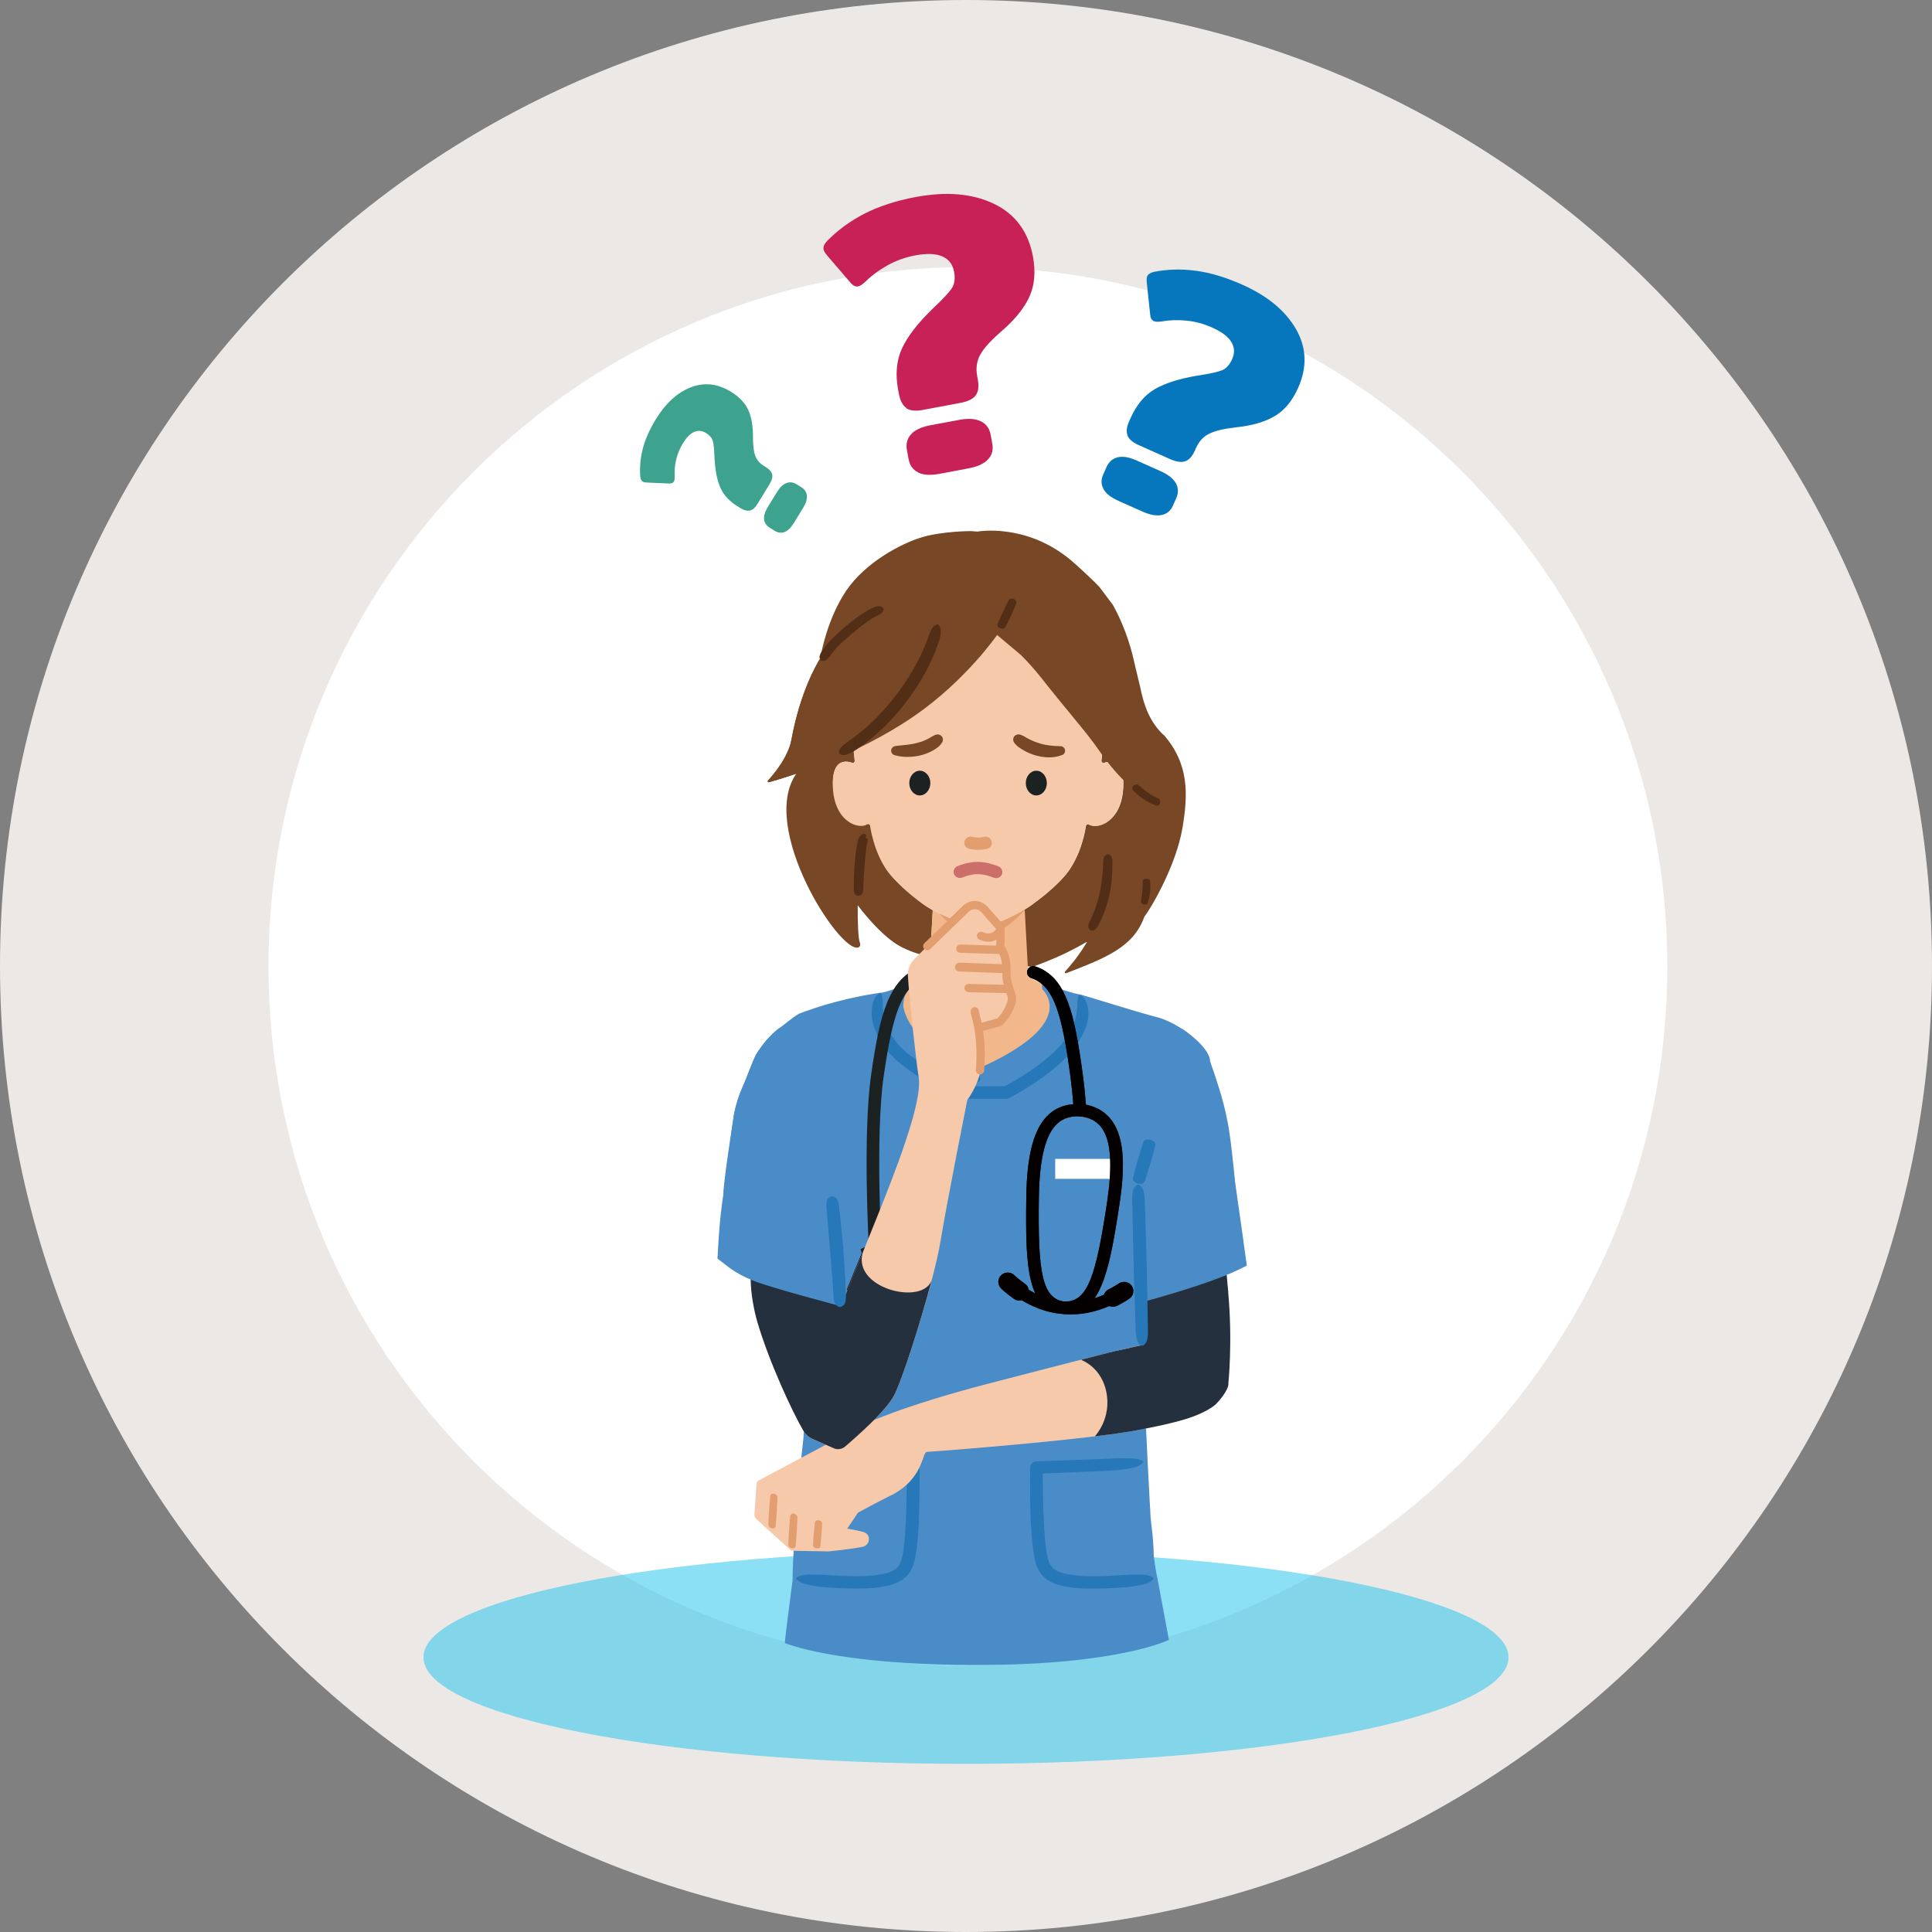
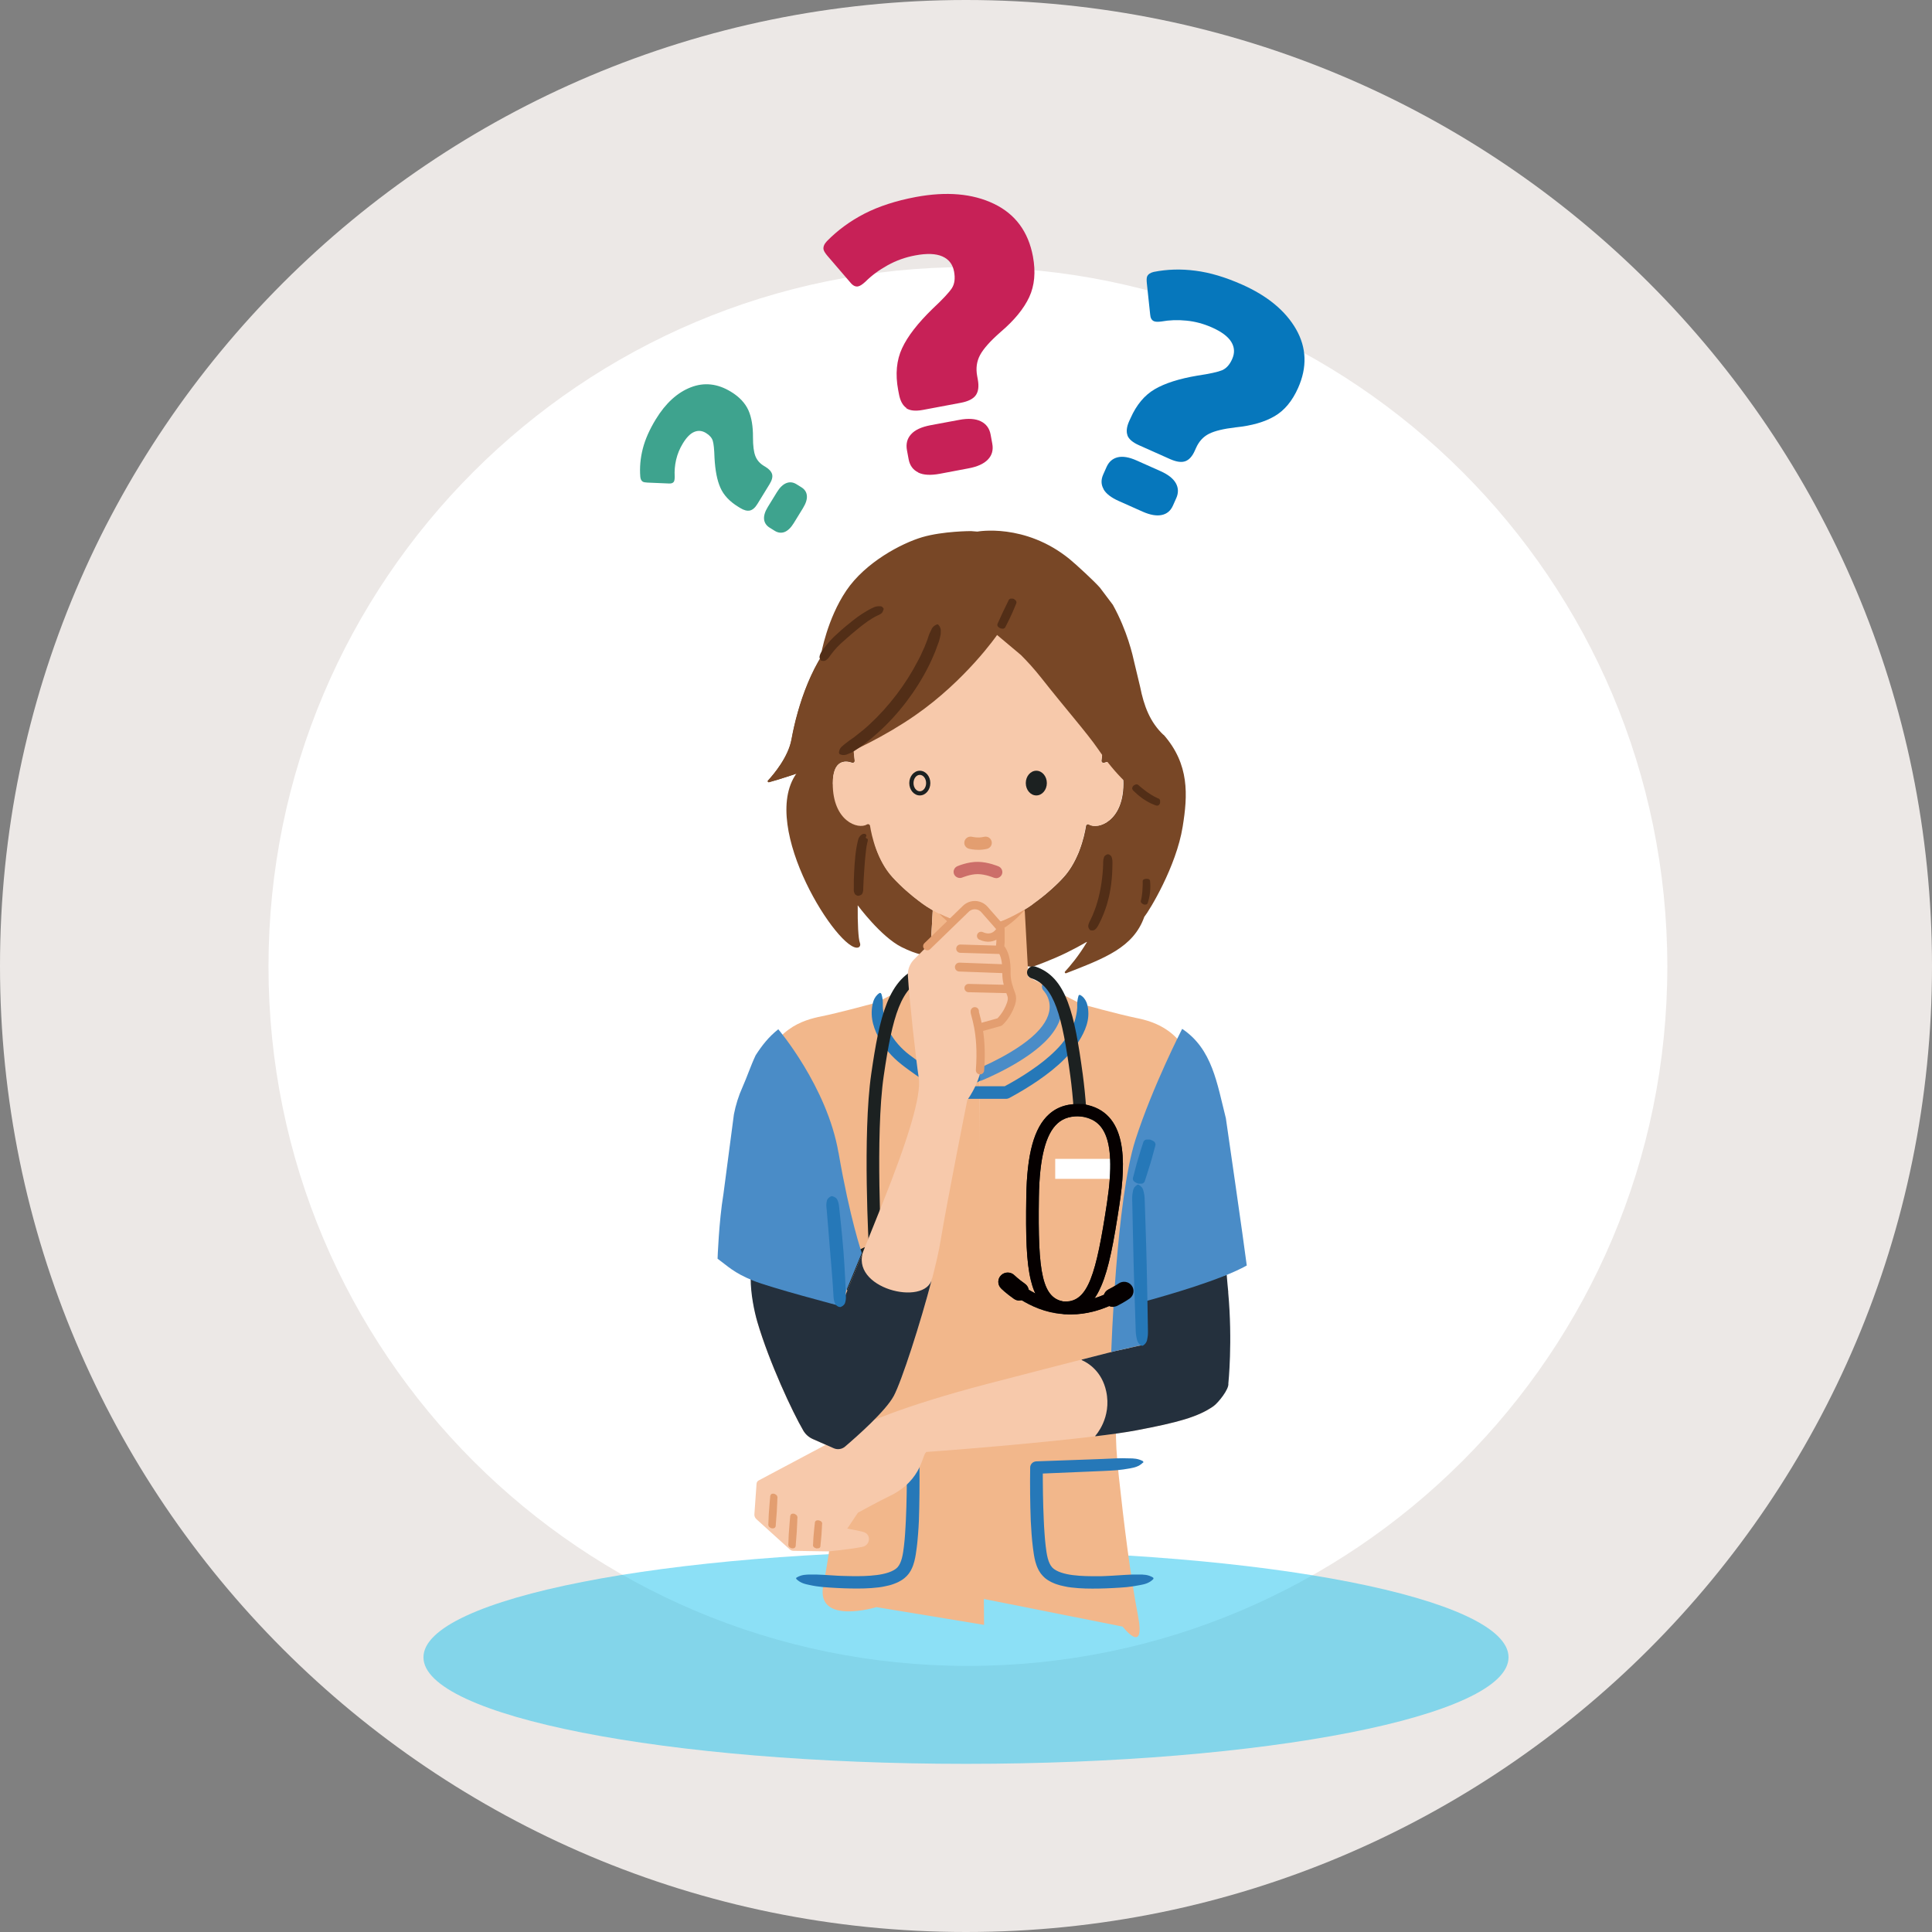
<svg xmlns="http://www.w3.org/2000/svg" id="Layer_2" data-name="Layer 2" viewBox="0 0 233 233">
  <rect x="0" y="0" width="233" height="233" fill="#808080" stroke="none" />
  <defs>
    <style> .cls-1 { fill: #fff; } .cls-2 { fill: #3ea38e; } .cls-3 { fill: #1bc2ef; opacity: .5; } .cls-4 { fill: #784726; } .cls-5 { fill: #24303d; } .cls-6, .cls-7 { fill: none; stroke: #e39e70; stroke-linecap: round; stroke-linejoin: round; } .cls-8 { fill: #c72157; } .cls-9 { fill: #f2b78b; } .cls-10 { fill: #050000; } .cls-11 { fill: #e39e70; } .cls-7 { stroke-width: 1.07px; } .cls-12 { fill: #0677bc; } .cls-13 { fill: #4a8cc7; } .cls-14 { fill: #2678b8; } .cls-15 { fill: #522e17; } .cls-16 { fill: #ece8e6; } .cls-17 { fill: #96a3a3; } .cls-18 { fill: #f7c9ab; } .cls-19 { fill: #cc6e69; } .cls-20 { fill: #1c2121; } </style>
  </defs>
  <g id="Graphics">
    <g>
      <path class="cls-16" d="m116.5,233c64.34,0,116.5-52.16,116.5-116.5S180.84,0,116.5,0,0,52.16,0,116.5s52.16,116.5,116.5,116.5" />
      <path class="cls-1" d="m116.73,200.91c46.59,0,84.35-37.77,84.35-84.35s-37.76-84.35-84.35-84.35S32.38,69.97,32.38,116.56s37.76,84.35,84.35,84.35" />
      <g>
        <path class="cls-3" d="m116.5,212.72c36.14,0,65.43-5.75,65.43-12.85s-29.3-12.85-65.43-12.85-65.43,5.75-65.43,12.85,29.3,12.85,65.43,12.85" />
        <path class="cls-8" d="m110.73,56.97c-.63-.31-1.01-.84-1.15-1.59l-.2-1.08c-.14-.76.02-1.4.49-1.92.47-.53,1.26-.89,2.36-1.1l3.44-.64c1.1-.21,1.97-.15,2.62.17.65.32,1.04.85,1.18,1.61l.2,1.09c.14.75-.03,1.39-.52,1.9-.49.52-1.28.88-2.38,1.08l-3.44.65c-1.1.2-1.96.16-2.59-.15m-1.43-7.79c-.45-.31-.75-.87-.9-1.69l-.09-.47c-.36-1.92-.2-3.6.47-5.04.67-1.45,1.9-3.03,3.69-4.77,1.22-1.14,1.99-1.97,2.32-2.48.33-.52.41-1.18.26-2-.16-.88-.64-1.49-1.42-1.83-.78-.34-1.86-.38-3.25-.12-1.2.22-2.31.62-3.34,1.19-1.03.57-1.93,1.23-2.7,2-.36.33-.65.51-.87.55-.31.06-.62-.09-.92-.46l-2.75-3.2c-.29-.34-.45-.6-.49-.79-.06-.31.07-.65.4-1,1.28-1.31,2.79-2.42,4.53-3.32,1.74-.89,3.8-1.56,6.19-2.01,3.71-.69,6.85-.42,9.43.82,2.58,1.24,4.14,3.36,4.7,6.34.35,1.89.2,3.53-.45,4.92-.65,1.39-1.8,2.8-3.46,4.21-1.23,1.08-2.05,2-2.46,2.76-.41.76-.53,1.61-.35,2.56l.07.38c.15.82.08,1.45-.23,1.9-.31.45-.92.76-1.83.93l-4.58.86c-.88.16-1.54.09-1.99-.21" />
        <path class="cls-2" d="m94.62,64.16c-.4.15-.8.1-1.2-.15l-.58-.36c-.41-.25-.64-.59-.69-1.01-.05-.43.1-.93.45-1.5l1.1-1.79c.35-.57.73-.93,1.14-1.09.41-.16.82-.11,1.22.14l.58.36c.41.25.63.59.67,1.02.04.43-.12.93-.47,1.5l-1.1,1.79c-.35.57-.72.93-1.12,1.09m-4.19-2.59c-.32.07-.71-.03-1.15-.3l-.26-.16c-1.03-.63-1.75-1.4-2.14-2.29-.4-.9-.63-2.1-.71-3.61-.03-1.01-.1-1.7-.21-2.05-.11-.36-.38-.67-.82-.94-.47-.29-.95-.33-1.42-.13-.48.2-.93.67-1.37,1.39-.38.62-.65,1.28-.81,1.97-.16.69-.21,1.37-.17,2.02,0,.3-.03.5-.1.62-.1.16-.3.24-.59.22l-2.6-.11c-.27-.01-.46-.05-.56-.11-.17-.1-.27-.3-.3-.59-.09-1.11.01-2.24.3-3.38.29-1.14.82-2.33,1.58-3.57,1.18-1.93,2.59-3.21,4.21-3.84,1.62-.63,3.24-.45,4.85.54,1.02.62,1.71,1.37,2.1,2.23.38.86.56,1.96.55,3.27,0,.99.09,1.73.28,2.23.19.5.53.9,1.04,1.21l.2.12c.44.27.7.57.79.89.08.32-.02.72-.31,1.19l-1.46,2.38c-.28.46-.58.72-.91.8" />
        <path class="cls-12" d="m133.09,58.98c-.31-.54-.32-1.13-.04-1.76l.4-.9c.28-.63.73-1.02,1.34-1.17.62-.15,1.38-.02,2.3.39l2.87,1.28c.92.41,1.53.89,1.85,1.46.31.56.33,1.16.05,1.79l-.4.9c-.28.63-.73,1.01-1.36,1.14-.62.13-1.39,0-2.31-.41l-2.87-1.28c-.92-.41-1.53-.88-1.84-1.43m2.9-6.48c-.17-.45-.11-1.02.19-1.7l.18-.39c.71-1.6,1.68-2.76,2.91-3.48,1.23-.72,2.95-1.27,5.15-1.64,1.48-.22,2.47-.44,2.98-.65.5-.22.91-.66,1.21-1.35.33-.73.29-1.42-.11-2.07s-1.18-1.23-2.33-1.74c-1-.44-2.02-.72-3.07-.82-1.05-.11-2.06-.07-3.01.1-.43.06-.74.05-.93-.04-.26-.12-.41-.38-.44-.81l-.4-3.76c-.04-.4-.03-.67.04-.83.12-.26.38-.44.8-.54,1.62-.32,3.29-.37,5.03-.14,1.74.22,3.6.78,5.59,1.66,3.09,1.37,5.27,3.18,6.54,5.4,1.27,2.23,1.35,4.59.24,7.08-.7,1.57-1.64,2.71-2.83,3.4-1.19.7-2.75,1.15-4.7,1.35-1.46.17-2.53.43-3.22.78-.69.35-1.21.92-1.56,1.71l-.14.31c-.3.68-.68,1.11-1.14,1.28s-1.06.09-1.82-.24l-3.81-1.7c-.73-.33-1.19-.72-1.36-1.17" />
        <path class="cls-4" d="m140.33,88.64c-1.64-1.54-2.37-3.5-2.83-5.81l-.69-2.88c-.21-.95-.85-3.85-2.6-7.01l-1.56-2.07c-.65-.75-2.85-2.78-3.68-3.46-5.39-4.37-11.1-3.3-11.1-3.3l-.78-.06s-3.36,0-5.86.73c-2.51.74-6.86,3.03-9.17,6.45-2.31,3.42-3.03,7.64-3.03,7.64l-.12.58c-1.87,3.14-2.94,6.92-3.45,9.75-.38,2.11-2.12,4.15-2.83,4.92-.09.09,0,.24.13.2.59-.16,1.75-.5,3.28-1.02-4.56,6.49,5.2,21.63,7.45,20.97.24-.07.31-.32.21-.57-.19-.49-.28-2.33-.26-4.52h0s2.78,3.78,5.29,5.04c1.9.95,2.96,1.03,3.36,1.01.04.03.07.05.1.05v-.06c.06,0,.09-.01.09-.01l-.08-.17.29-5.28s-.05-.03-.14-.08c-.18-.11-.82-.48-1.56-1.06-.1-.08-.21-.16-.32-.25,0,0-.02-.01-.03-.02-.11-.08-.22-.17-.33-.26-.02-.01-.03-.03-.04-.04-.11-.09-.22-.18-.33-.28-.02-.01-.04-.03-.05-.04-.11-.09-.23-.19-.34-.3-.02-.02-.04-.03-.06-.05-.12-.1-.23-.21-.35-.32-.02-.02-.04-.04-.05-.05-.12-.11-.24-.23-.36-.35-.02-.02-.03-.03-.05-.04-.13-.12-.25-.25-.38-.38,0-.01-.02-.02-.03-.03-.13-.14-.27-.28-.4-.42-1.1-1.19-1.77-2.71-2.18-4l.33-3.49-5.37-3.76s0,0,0,0c-.02-3,1.55-2.81,2.31-2.55.18.06.36-.08.33-.26-.23-1.84-.91-9.14,2.24-14.27,3.62-5.92,8.05-7.23,12.64-7.23h.06c4.58,0,8.96,1.32,12.58,7.23.1.16.19.32.28.49.64,1.15,1.1,2.39,1.43,3.65.09.36.18.72.25,1.07.28,1.35.41,2.68.47,3.9,0,.16.01.32.02.48,0,.08,0,.16,0,.24,0,.16,0,.31,0,.46,0,.61,0,1.18-.03,1.69-.01.26-.03.5-.04.73,0,.05,0,.11-.01.17,0,.11-.02.21-.03.32-.02.2-.03.39-.05.55,0,.08-.02.16-.03.23-.01.11-.03.21-.04.29-.02.18.16.32.34.26.07-.03.15-.05.23-.07.08-.02.17-.04.26-.05.33-.04.71,0,1.03.23.06.04.12.09.17.15.08.09.16.19.23.31.04.08.09.17.13.27.04.1.07.21.11.32s.06.25.08.38c.01.07.02.14.03.21.03.22.04.47.04.75,0,1.28-.24,2.28-.61,3.04-.08.17-.17.33-.27.48-.09.15-.19.28-.3.41-.05.06-.1.12-.16.18-.11.11-.22.22-.33.31-.11.09-.23.18-.34.25-.12.07-.23.14-.35.19-.11.05-.23.1-.34.14-.11.04-.23.06-.34.08-.44.08-.83.02-1.1-.15-.1-.06-.21-.04-.28.03-.05.04-.08.09-.09.15-.1.63-.33,1.76-.81,3-.05.15-.11.29-.18.44-.03.07-.06.15-.1.22-.13.3-.28.59-.44.88-.08.15-.17.29-.26.44-.27.43-.58.85-.93,1.23-.08.08-.15.17-.23.25-.02.03-.05.05-.07.08-.05.05-.11.11-.16.16-.03.03-.06.06-.09.09-.04.05-.09.09-.14.14-.03.03-.06.06-.1.09-.04.04-.09.09-.13.13-.03.03-.06.06-.1.09-.04.04-.09.08-.13.12-.03.03-.06.06-.1.09-.04.04-.08.08-.13.12-.03.03-.06.06-.1.09-.04.04-.09.08-.13.11-.03.03-.06.05-.09.08-.04.04-.08.07-.13.11-.03.03-.06.05-.09.08-.04.04-.09.07-.13.11-.03.02-.05.05-.08.07-.04.04-.09.07-.13.11-.03.02-.05.04-.08.06-.05.04-.09.07-.13.11l-.07.05s-.09.07-.14.11c-.02.01-.04.03-.06.04-.05.04-.1.08-.14.11-.02.01-.03.02-.05.04-.05.04-.1.08-.15.12,0,0-.02.02-.03.02-.05.04-.11.08-.16.12,0,0-.01,0-.02.01-.06.04-.12.09-.17.12-.57.47-1.15.79-1.15.79,0,0-.09.09-.24.24l.37,6.65.53.06.19.02s.87-.27,2.77-1.08c1.91-.81,3.73-1.89,3.73-1.89l.11-.04c-1.03,1.73-2.1,2.98-2.66,3.58-.09.1.02.25.14.2,4.67-1.82,8.11-3.1,9.42-6.8.6-.73,3.86-6.06,4.63-10.88.61-3.77.84-7.51-2.31-11.09" />
        <path class="cls-15" d="m103.43,108.03h-.04s-.03-.03-.03-.03l-.07-.03s-.07-.04-.1-.06c-.06-.04-.09-.08-.11-.12-.04-.08-.07-.16-.09-.23-.04-.16-.02-.31-.02-.47v-.93c.02-.62.05-1.24.09-1.87.05-.62.1-1.25.2-1.88.05-.32.11-.63.19-.96.04-.16.07-.34.19-.51.06-.09.13-.18.25-.27.03-.02.07-.05.12-.07.03-.01.05-.02.08-.03.03,0,.06-.01.09-.01.03,0,.07,0,.1,0,.03,0,.07.02.1.04.06.04.1.09.11.16,0,.03,0,.05-.01.07l-.05.08s-.01.03-.02.04c0,.01,0,.02,0,.03,0,.03,0,.05.02.07.02.04.06.06.09.08.01.01.03.01.04.02.01,0,.02,0,.03.01.02.01.03.01.04.02.03.03.03.08.03.14,0,.11-.05.24-.08.37-.06.27-.11.57-.14.86-.07.59-.13,1.2-.17,1.8-.05.61-.08,1.22-.12,1.83-.02.31-.03.61-.04.92,0,.15,0,.31-.04.46-.02.08-.05.15-.09.23-.02.04-.05.08-.11.11-.03.02-.06.04-.1.06l-.07.03h-.04s-.04.03-.04.03c-.06.02-.12.02-.18,0" />
        <path class="cls-9" d="m123.59,109.84l.43,7.98,6.4,3.28s4.52,1.24,6.62,1.67c2.1.42,5.89,1.49,7.13,6.88.94,4.11,1.06,7.15,1.12,8.79.06,1.64.66,7.77,1.36,11.42l-8.28,11.64c-.34-2.75-.77-7.4-1.07-11.47l.05.92c-.63,5.53-1.76,14.17-2.26,17.25-.51,3.08-.75,4.42-.15,9.95.6,5.53,1.36,11.77,2.3,16.7.95,4.93-1.85,1.32-1.85,1.32l-17.37-3.46.11-81.03v-3.78c3.15,0,5.46,1.94,5.46,1.94" />
        <path class="cls-9" d="m112.49,109.78l-.44,7.91-6.4,3.24s-4.52,1.23-6.62,1.65c-2.1.42-5.89,1.47-7.13,6.81-.94,4.07-1.06,7.08-1.12,8.71-.06,1.63-.32,6.44-.41,10.08l7.33,12.75c.34-2.72.77-7.33,1.07-11.35l-.05.91c.63,5.47,1.75,14.03,2.26,17.08.51,3.05.75,4.38.15,9.85-.6,5.48-.89,8.88-1.84,13.76-.95,4.88,6.41,2.64,6.41,2.64l12.98,2.14-.74-84.36v-3.74c-3.61,0-5.46,1.9-5.46,1.9" />
        <path class="cls-18" d="m112.35,109.69c.09.05.14.08.14.08,0,0-.05-.03-.14-.08Z" />
        <path class="cls-18" d="m133.17,92c-.18.06-.36-.08-.34-.26.23-1.84.9-9.14-2.24-14.27-3.62-5.92-8-7.23-12.58-7.23h-.06c-4.58,0-9.01,1.32-12.64,7.23-3.14,5.13-2.47,12.43-2.24,14.27.02.18-.16.32-.34.26-.75-.26-2.3-.44-2.3,2.5,0,4.54,3.05,5.58,4.13,4.93.15-.09.35,0,.37.18.19,1.18.84,4.16,2.71,6.2,1.12,1.22,2.25,2.16,3.14,2.83.74.58,1.37.95,1.56,1.06.09.05.14.08.14.08h0c1.7.97,4.05,1.82,5.81,1.86,1.76.04,3.94-1.16,5.35-1.98,0,0,.57-.32,1.15-.79.92-.67,2.19-1.69,3.44-3.05,1.88-2.04,2.52-5.03,2.71-6.2.03-.17.22-.27.37-.18,1.08.66,4.14-.38,4.14-4.93,0-2.94-1.55-2.76-2.3-2.5" />
        <path class="cls-11" d="m118,102.49c-.61,0-1.06-.11-1.14-.13-.41-.11-.65-.51-.54-.91.11-.4.52-.63.93-.53,0,0,.72.18,1.42,0,.41-.1.82.14.92.55.1.4-.15.8-.55.9-.37.09-.72.12-1.04.12" />
-         <path class="cls-20" d="m109.92,94.44c0-.69.45-1.24,1.01-1.24s1.01.55,1.01,1.24-.46,1.24-1.01,1.24-1.01-.56-1.01-1.24" />
        <path class="cls-20" d="m110.93,93.45c-.42,0-.76.44-.76.99s.34.99.76.99.76-.45.76-.99-.34-.99-.76-.99m0,2.48c-.7,0-1.27-.67-1.27-1.49s.57-1.49,1.27-1.49,1.27.67,1.27,1.49-.57,1.49-1.27,1.49" />
        <path class="cls-20" d="m125.99,94.44c0-.69-.45-1.24-1.01-1.24s-1.01.55-1.01,1.24.46,1.24,1.01,1.24,1.01-.56,1.01-1.24" />
        <path class="cls-20" d="m124.98,93.45c-.42,0-.76.44-.76.99s.34.99.76.99.76-.45.76-.99-.34-.99-.76-.99m0,2.48c-.7,0-1.27-.67-1.27-1.49s.57-1.49,1.27-1.49,1.27.67,1.27,1.49-.57,1.49-1.27,1.49" />
-         <path class="cls-4" d="m107.98,89.97c.46-.06.89-.09,1.32-.14.22-.02.43-.06.64-.09l.31-.06.3-.07c.4-.1.79-.22,1.15-.4.18-.08.35-.18.52-.28.17-.1.33-.2.53-.28l.08-.03c.33-.13.7.02.84.34.08.18.06.39-.03.55-.14.24-.33.44-.54.61-.11.09-.22.16-.33.23-.11.08-.23.14-.35.21-.48.26-.98.44-1.5.56-.51.11-1.03.17-1.54.16-.51,0-1.01-.07-1.5-.21-.31-.09-.48-.4-.39-.69.06-.22.26-.37.47-.4h.02Z" />
-         <path class="cls-4" d="m128.1,91.05c-.49.2-1.03.29-1.56.29-.27,0-.53-.02-.8-.06-.26-.04-.52-.09-.78-.16-.51-.14-1-.34-1.46-.6-.23-.13-.45-.27-.66-.42-.11-.08-.2-.17-.3-.26-.09-.09-.18-.2-.25-.31-.19-.29-.11-.68.19-.86.17-.11.37-.13.55-.07l.09.03c.11.03.2.08.3.13.1.04.18.1.27.15.18.11.36.21.55.3.37.18.76.33,1.16.45.2.06.4.11.6.15.2.04.41.07.61.1.41.05.82.07,1.25.08h.03c.32,0,.57.26.56.57,0,.23-.15.42-.35.5" />
        <path class="cls-19" d="m120.13,105.9c-.1,0-.21-.02-.31-.06,0,0-.96-.41-1.88-.42h-.04c-.89,0-1.81.4-1.82.4-.38.17-.83,0-1.01-.37-.17-.37,0-.81.38-.98.05-.02,1.26-.55,2.51-.53,1.23.02,2.42.53,2.47.55.38.17.56.61.39.98-.13.28-.41.44-.7.44" />
        <path class="cls-11" d="m123.66,109.65c-1.41.83-3.59,2.02-5.35,1.98-1.51-.04-3.46-.67-5.05-1.46,0,0,2.35,2.7,5.05,2.7s5.35-3.22,5.35-3.22" />
        <path class="cls-11" d="m137.18,150.93c-.39,0-.73-.3-.76-.69-.26-3.33-.4-5.94-.4-7.33,0-.41.34-.74.76-.74s.76.33.76.74c0,1.36.14,3.92.39,7.22.03.41-.28.77-.7.8-.02,0-.04,0-.06,0" />
        <path class="cls-11" d="m98.73,150.93s-.04,0-.06,0c-.42-.03-.73-.39-.7-.8.25-3.3.39-5.86.39-7.22,0-.41.34-.74.76-.74s.76.33.76.74c0,1.39-.14,3.99-.4,7.33-.03.39-.36.69-.76.69" />
-         <path class="cls-13" d="m139.75,156.34c1.6-.35,3.44-.77,4.69-1.16,2.63-.81,3.83-1.93,5.91-2.55,0,0-1.05-5.9-1.15-7.08,0-.02-.62-8.07-1.24-10.68-.48-2.42-1.17-4.37-1.96-6.7-.02-.08-.05-.16-.07-.24,0-.02,0-.03,0-.05-.15-1.77-3.93-4.65-6.58-5.26-1.35-.31-8.22-2.46-8.91-2.64l-.96-.21c-.19-.04-2.61-.84-2.51-.67,0,0-.53-.12-.53-.12,0,0,.43.43.71,1.17,0,.15.01.32.01.49,0,1.18-.24,2.76-1.01,3.77-.06.07-.12.15-.19.22-1.53,1.64-4.27,3.26-6.09,4.19-.87.43-1.52.7-1.71.77-.03,0-.06,0-.1,0-.4-.19-3.42-1.66-6.37-3.8-1.04-.94-2.41-2.6-2.75-4.38-.02-.85.23-1.76.9-2.7l-.32.06s0,0-.01,0c-.05,0-.1.02-.15.03-.02,0-.03,0-.05.01-.04,0-.08.02-.13.03-.02,0-.03,0-.05.01-.05.01-.1.03-.14.04,0,0-.02,0-.02,0-.85.27-1.98.75-2.82.85-.03,0-.06,0-.09.01-1.03.14-2.2.35-3.42.63,0,0,0,0-.01,0-.2.04-.4.09-.6.14h-.04c-.19.06-.38.11-.57.15-.03,0-.05.01-.08.02-.18.05-.37.09-.55.14-.04,0-.07.02-.11.03-.17.05-.34.09-.52.14-.05.02-.11.03-.16.05-.16.04-.31.09-.47.13-.07.02-.13.04-.2.06-.14.04-.28.09-.42.13-.08.03-.17.05-.25.08-.12.04-.25.08-.37.12-.1.03-.19.06-.29.1-.11.04-.22.07-.32.11-.13.04-.25.09-.38.13-.08.03-.15.05-.23.08-.2.07-.4.15-.59.22-.03,0-.06.03-.1.04-.02.01-.05.02-.07.04-.68.36-1.91,1.46-2.43,1.76h0c-1.13.89-1.92,1.9-2.69,3.1,0,0-.01.02-.02.03-.01.03-.02.06-.03.09-.57,1.23-1,2.52-1.55,3.76-.48,1.06-.82,2.16-1.04,3.28,0,0,0,.01,0,.02-.11.37-1.47,9.43-1.28,9.58l-.72,7.82c3.14,2.07,7.52,3.67,10.72,4.66h0c0,.05-.01.08-.01.08.26,4.34-.22,13.47-.36,16.94,0,0-1.22,10.47-1.32,17.21h0v.02c0,.11-1.01,7.51-.91,7.51,0,0,6.02,2.65,23.15,2.65s23.15-3.03,23.15-3.03l-1.37-7.37c-.17-.78-.32-1.7-.45-2.7-.01-.79-.07-1.63-.14-2.49l-.24-2.14s-.04-.62-.09-1.64c-.03-.36-.04-.72-.06-1.06-.24-4.51-.7-13.42-.7-17.03v-6.63s1.84-.44,1.84-.44Z" />
        <rect class="cls-1" x="127.26" y="139.76" width="6.99" height="2.41" />
        <path class="cls-14" d="m137.82,176.41c-.48.47-1.03.58-1.56.68-.54.1-1.07.17-1.61.22-1.07.08-2.16.11-3.22.16l-6.41.27.74-.75c0,2.11.02,4.24.12,6.34.02.53.05,1.05.09,1.57.02.26.04.52.06.78.03.26.05.52.08.78.06.51.13,1.02.25,1.47.12.45.29.83.53,1.1.48.52,1.52.81,2.5.93,1.01.13,2.08.14,3.15.13.27,0,.53,0,.8-.02.27-.01.53-.02.8-.04.54-.03,1.07-.07,1.61-.1.54-.04,1.08-.05,1.62-.04.54,0,1.08,0,1.67.35h0c.07.04.09.12.05.19,0,.01-.02.02-.02.03-.49.48-1.03.6-1.57.7-.54.11-1.08.19-1.63.25-.55.05-1.1.08-1.65.11-.55.03-1.1.05-1.66.06-1.11.02-2.22.01-3.37-.13l-.43-.06-.44-.09c-.15-.03-.3-.06-.44-.1-.14-.04-.29-.08-.43-.13-.15-.05-.29-.1-.44-.17l-.22-.1c-.07-.03-.15-.08-.22-.12-.07-.04-.15-.08-.22-.13l-.21-.15s-.07-.05-.1-.08l-.1-.09-.19-.19-.17-.2-.08-.1s-.05-.07-.07-.11l-.14-.22c-.04-.07-.08-.15-.11-.22-.15-.3-.24-.6-.32-.88-.15-.58-.22-1.13-.29-1.67-.03-.27-.06-.54-.09-.81-.03-.27-.05-.54-.07-.81-.04-.54-.07-1.08-.1-1.61-.08-2.15-.1-4.28-.07-6.42h0c0-.41.33-.73.74-.75l6.42-.23,1.6-.06,1.59-.07c.53-.02,1.06-.02,1.59,0,.53,0,1.06.02,1.63.32h0c.07.04.1.12.06.19,0,.01-.02.02-.03.03" />
        <path class="cls-20" d="m129.21,158.53c-.24,0-.49,0-.74-.03-2.87-.23-3.74-2.42-4.14-4.05-.56-2.24-.63-5.39-.56-10.07.07-5.21.95-8.39,2.75-10,1.06-.95,2.42-1.34,4.15-1.21.42.03.73.39.7.8-.03.41-.4.71-.82.68-1.3-.1-2.26.16-3,.82-1.45,1.29-2.19,4.21-2.26,8.92-.13,9.1.35,12.38,3.3,12.61,3.44.27,6.48-1.89,6.51-1.91.34-.24.81-.18,1.06.15.25.33.18.79-.16,1.04-.13.1-3.11,2.23-6.8,2.23" />
        <path class="cls-20" d="m128.5,158.49c-.14,0-.28,0-.43-.02-4.02-.31-6.96-3.22-7.08-3.35-.29-.29-.29-.76.02-1.05.3-.29.78-.28,1.07.01.03.03,2.68,2.63,6.11,2.9.1,0,.19.01.29.01,2.73,0,3.72-3.24,5.03-11.95,1.28-8.47-.82-9.99-3.04-10.37-.41-.07-.69-.45-.62-.86.07-.4.46-.68.88-.61,5.28.89,5.06,6.91,4.28,12.05-.7,4.63-1.28,7.73-2.2,9.85-.63,1.46-1.76,3.37-4.32,3.37" />
        <path class="cls-20" d="m134.22,157.61c-.41,0-.81-.22-1.01-.6-.29-.55-.07-1.22.49-1.5.73-.37,1.18-.69,1.19-.69.51-.36,1.22-.26,1.59.24.37.49.27,1.19-.24,1.56-.02.02-.59.42-1.49.88-.17.08-.35.12-.52.12" />
        <path class="cls-20" d="m122.94,156.86c-.23,0-.46-.07-.66-.21-.96-.67-1.54-1.24-1.56-1.27-.44-.44-.43-1.15.02-1.58.45-.43,1.17-.42,1.61.02,0,0,.47.46,1.25,1,.51.36.63,1.05.27,1.55-.22.31-.57.47-.93.47" />
        <path class="cls-13" d="m118.09,130.37c-.3,0-.58-.17-.71-.46-.16-.38.03-.81.42-.97.05-.02,5.24-2.12,7.56-4.78,1-1.15,1.4-2.28,1.17-3.35-.17-.81-.65-1.3-.65-1.31-.3-.29-.29-.76,0-1.05.3-.29.78-.28,1.08,0,1,.99,2.19,3.65-.44,6.66-2.56,2.94-7.92,5.11-8.14,5.2-.1.04-.19.06-.29.06" />
        <path class="cls-14" d="m106.29,119.85c.13.39.17.72.18,1.03,0,.16,0,.31,0,.46,0,.08,0,.15.01.23,0,.08,0,.15.02.23.03.3.07.59.14.88.06.29.14.58.24.87.4,1.14,1.15,2.19,2.07,3.05.23.22.47.42.72.61.27.2.54.41.81.6.55.4,1.1.78,1.66,1.16,1.12.75,2.27,1.46,3.45,2.14l-.4-.11h3.09s3.09,0,3.09,0l-.38.1c1.16-.62,2.3-1.29,3.37-2.03,1.08-.73,2.1-1.53,2.99-2.43l.33-.34.31-.35c.1-.12.2-.25.29-.37.05-.06.1-.12.14-.19l.13-.19c.36-.5.67-1.03.89-1.58.22-.55.35-1.1.43-1.66.01-.07.01-.14.02-.21,0-.07.02-.14.02-.21v-.22c0-.07,0-.14,0-.22.01-.3.04-.61.16-1.01h0c.02-.08.1-.12.18-.1,0,0,.02,0,.03.01.38.21.6.53.75.88.04.09.06.18.09.27l.06.27c.04.18.06.37.07.56.05.76-.12,1.51-.4,2.18-.28.68-.65,1.3-1.06,1.88l-.15.22c-.05.07-.11.14-.16.21-.11.14-.22.28-.33.41l-.35.4-.36.38c-.99,1-2.08,1.85-3.21,2.63-1.13.78-2.31,1.48-3.51,2.13-.12.06-.25.1-.37.1h-3.1s-3.09,0-3.09,0h0c-.14,0-.28-.04-.4-.11-1.2-.7-2.37-1.44-3.52-2.22-.57-.39-1.14-.79-1.7-1.2-.28-.21-.56-.41-.83-.63-.29-.23-.57-.47-.83-.72-1.05-1.01-1.92-2.23-2.42-3.64-.25-.7-.38-1.46-.32-2.21.01-.19.04-.37.07-.56.03-.18.08-.36.14-.54.13-.35.34-.68.7-.92.06-.04.16-.03.2.03,0,0,.01.02.02.04h0Z" />
        <path class="cls-17" d="m107.51,151.84c-.5-.53-1.21-.86-2.01-.86-1.51,0-2.73,1.19-2.73,2.67,0,.14.02.27.04.41-.02.15-.04.3-.04.46,0,1.7,1.42,3.08,3.16,3.08s3.16-1.38,3.16-3.08c0-1.14-.63-2.14-1.58-2.67" />
        <path class="cls-20" d="m105.5,151.72c-1.09,0-1.97.86-1.97,1.92,0,.09,0,.18.03.29.01.07.01.15,0,.22-.02.12-.03.24-.03.35,0,1.29,1.07,2.34,2.4,2.34s2.4-1.05,2.4-2.34c0-.83-.46-1.61-1.2-2.03-.07-.04-.13-.08-.18-.14-.38-.4-.89-.62-1.45-.62m.43,6.62c-2.16,0-3.92-1.72-3.92-3.83,0-.15,0-.31.03-.46-.02-.14-.03-.28-.03-.41,0-1.88,1.57-3.41,3.49-3.41.93,0,1.83.37,2.49,1.02,1.15.7,1.86,1.93,1.86,3.25,0,2.11-1.76,3.83-3.92,3.83" />
        <path class="cls-20" d="m105.5,157.05c-1.93,0-3.49-1.53-3.49-3.41s1.57-3.41,3.49-3.41,3.49,1.53,3.49,3.41c0,.41-.34.74-.76.74s-.76-.33-.76-.74c0-1.06-.88-1.93-1.97-1.93s-1.97.86-1.97,1.93.88,1.93,1.97,1.93c.42,0,.76.33.76.74s-.34.74-.76.74" />
        <path class="cls-20" d="m105.5,157.05c-.42,0-.76-.33-.76-.74s.34-.74.76-.74c1.09,0,1.97-.86,1.97-1.93,0-.41.34-.74.76-.74s.76.33.76.74c0,1.88-1.57,3.41-3.49,3.41" />
        <path class="cls-14" d="m97.32,176.18c.57-.3,1.1-.32,1.63-.32.53,0,1.06,0,1.59,0l1.59.07,1.6.06,6.42.23c.41.01.73.34.74.74h0c.02,2.15,0,4.28-.07,6.43-.02.54-.06,1.07-.1,1.62-.02.27-.04.54-.07.81-.03.27-.05.54-.09.81-.07.54-.14,1.09-.29,1.67-.08.29-.17.59-.32.89-.04.07-.07.15-.11.22l-.14.22s-.05.07-.07.11l-.08.1-.17.2-.19.18-.1.09s-.07.05-.1.08l-.21.15c-.07.05-.14.09-.22.13-.07.04-.15.09-.22.12l-.22.1c-.15.07-.29.11-.44.17-.15.06-.29.09-.43.13-.14.04-.29.07-.44.1l-.44.09-.43.06c-1.15.14-2.26.15-3.37.13-.56,0-1.11-.04-1.66-.06-.55-.03-1.1-.06-1.65-.11-.55-.05-1.09-.13-1.63-.25-.54-.11-1.08-.23-1.57-.7-.06-.05-.06-.14,0-.19,0,0,.02-.02.03-.02h0c.59-.34,1.13-.35,1.67-.35.54,0,1.08,0,1.62.04.54.03,1.07.07,1.61.1.27.02.54.02.8.03.27.01.53.02.8.02,1.07.02,2.14,0,3.15-.13.97-.12,2.02-.41,2.5-.93.24-.27.41-.64.53-1.1.12-.45.19-.96.25-1.47.03-.26.05-.52.08-.78.03-.26.04-.52.06-.78.04-.52.06-1.05.09-1.57.1-2.1.12-4.23.12-6.34l.74.74-6.41-.27c-1.07-.05-2.15-.08-3.22-.16-.54-.04-1.08-.11-1.61-.22-.53-.1-1.07-.22-1.56-.68-.06-.05-.06-.14,0-.19,0-.01.02-.02.03-.03h.01Z" />
        <path class="cls-14" d="m118.14,129.73l.05.18.02.12c.01.08.01.13,0,.16-.02.06-.04.12-.07.16-.06.08-.14.1-.22.14l-.46.22c-.3.15-.61.3-.92.44-.31.14-.63.27-.94.4l-.48.19c-.08.03-.15.08-.25.07-.05,0-.11-.03-.17-.06-.03-.02-.07-.05-.12-.12l-.08-.11-.11-.17c-.04-.06-.07-.13-.09-.2l-.05-.19-.02-.13c-.02-.08-.01-.13,0-.17.02-.06.04-.12.07-.16.06-.08.14-.1.22-.13l.46-.22c.31-.15.62-.29.93-.42.31-.13.63-.26.95-.39l.48-.19c.08-.03.15-.08.25-.07.05,0,.11.03.16.05.03.02.07.04.12.11l.08.1.11.16c.04.06.08.14.1.21" />
        <path class="cls-20" d="m130.26,134.64c-.4,0-.73-.3-.76-.69-.11-1.54-.25-2.96-.42-4.2-.98-7.25-1.93-10.86-4.7-11.77-.4-.13-.61-.55-.48-.94.13-.39.56-.6.96-.47,1.79.59,3.04,1.95,3.92,4.29.81,2.14,1.3,5.02,1.8,8.7.17,1.27.32,2.71.43,4.28.03.41-.29.76-.7.79-.02,0-.04,0-.05,0" />
        <path class="cls-20" d="m105.57,151.72c-.4,0-.74-.31-.76-.7-.03-.57-.8-14.17.26-21.49.99-6.81,2.02-11.73,6.18-12.99.4-.12.83.1.95.49s-.1.81-.5.93c-3.03.92-4.06,4.53-5.12,11.78-1.05,7.18-.26,21.06-.25,21.2.03.41-.3.76-.72.78h-.04" />
        <path class="cls-18" d="m147.21,167.66s-.13-5.8-.36-11.87c-.23-6.26-1.8-17.4-1.8-17.4l-8.36,4.33c-1.56,10.68-.43,19.74-.43,19.74l-1.78.48s-4.78,1.19-15.41,3.96c-10.64,2.78-14.87,4.89-14.87,4.89l-12.7,6.75c-.15.08-.25.23-.26.4l-.26,3.67c-.02.22.07.44.24.6l4.03,3.65c.11.11.26.16.42.17l4.27.07s2.38-.23,4.04-.54c.98-.18,1.16-1.55.09-1.82-.69-.18-1.89-.39-1.89-.39l1.29-1.92s2.59-1.42,3.77-1.98c4.17-1.98,3.93-5.3,4.54-5.35,4.44-.31,19.68-1.55,25.21-2.6,5.09-.96,7.52-1.64,9.35-2.92.58-.41.97-1.24.86-1.93" />
        <path class="cls-11" d="m136.24,162.34l-.03-.18v-.12c-.02-.08-.02-.12-.01-.15.01-.05.03-.1.05-.13.04-.06.1-.06.16-.08l.33-.11c.22-.08.44-.14.66-.21.22-.06.45-.12.67-.17l.34-.07c.06-.01.11-.05.18-.01.04.02.07.05.12.09.02.03.05.06.08.14l.06.12.07.18c.03.07.05.14.06.21l.03.19.02.13c0,.09,0,.12,0,.16-.01.06-.03.11-.05.14-.04.07-.1.06-.16.08l-.33.11c-.22.07-.44.14-.67.2-.23.06-.45.11-.68.16l-.34.07c-.06.01-.11.04-.18,0-.04-.02-.07-.05-.11-.09-.02-.03-.05-.06-.08-.13l-.05-.11-.07-.17c-.03-.07-.05-.15-.06-.22" />
        <path class="cls-11" d="m93.43,180.18l.11.05.07.05s.07.06.08.08c.03.05.05.1.06.14.03.09.01.18,0,.26l-.02.52c-.01.35-.03.7-.05,1.04-.02.35-.05.69-.08,1.04l-.04.52c0,.09,0,.18-.04.26-.02.04-.05.08-.08.11-.02.02-.05.04-.1.05l-.08.02h-.12s-.09,0-.13-.02l-.12-.06-.07-.05s-.07-.06-.09-.08c-.03-.05-.05-.1-.06-.14-.03-.09,0-.18,0-.27l.02-.52c.01-.35.03-.7.06-1.04.02-.35.05-.69.08-1.04l.05-.52c0-.09,0-.18.04-.25.02-.04.05-.08.08-.12.02-.02.04-.04.09-.05l.08-.02h.11s.09,0,.14.02" />
        <path class="cls-11" d="m95.84,182.59l.11.05.07.05s.07.06.08.08c.03.05.05.1.06.14.03.09.01.18,0,.26l-.02.52c-.01.35-.03.7-.05,1.04-.02.35-.05.69-.08,1.04l-.04.52c0,.09,0,.18-.04.26-.02.04-.05.08-.08.11-.02.02-.05.04-.1.05l-.08.02h-.12s-.09,0-.13-.02l-.12-.06-.07-.05s-.07-.06-.09-.08c-.03-.05-.05-.1-.06-.14-.03-.09,0-.18,0-.27l.02-.52c.01-.35.03-.7.06-1.04.02-.35.05-.69.08-1.04l.05-.52c0-.09,0-.18.04-.25.02-.04.05-.08.08-.12.02-.02.04-.04.09-.05l.08-.02h.11s.09,0,.14.02" />
        <path class="cls-11" d="m98.82,183.38l.11.04.07.04s.07.05.08.07c.03.04.05.08.06.12.03.07.01.14,0,.21l-.02.42c-.01.28-.03.56-.05.84-.02.28-.05.56-.08.84l-.04.42c0,.07,0,.14-.04.21-.02.03-.05.06-.08.09-.02.02-.05.03-.1.04h-.08s-.12.02-.12.02c-.04,0-.09,0-.13-.02l-.12-.05-.07-.04s-.07-.05-.09-.07c-.03-.04-.05-.08-.06-.12-.03-.08,0-.14,0-.21l.02-.42c.01-.28.03-.56.06-.84.02-.28.05-.56.08-.84l.05-.42c0-.07,0-.14.04-.21.02-.03.05-.06.08-.09.02-.02.04-.03.09-.04l.08-.02h.11s.09,0,.14.02" />
        <path class="cls-18" d="m121.5,119.4h-.32s.09-.58.09-.58l.2-1.37c.02-.13-.02-.25-.09-.35l-.04-.73-.22-1.62c-.04-.25-.26-.45-.53-.46l.05-.12v-2.27l-.06-.17-2.58-2.94c-.22-.25-.63-.26-.86-.01l-6.95,6.97c-.48.52-.73,1.19-.7,1.87.16,2.86,1.02,10.58,1.31,12.34.35,2.16-1.31,7.53-4.44,15.35-3.15,7.87-5.98,14.78-5.98,14.78l1.37-3.51c-.85-5.26-1.16-14.16-1.16-14.16l-9.84-4.27s-1.15,15.37.58,21.26c1.43,4.88,4.24,10.9,5.54,13.11.27.46.68.82,1.16,1.04l2.52,1.11c.45.2.98.12,1.36-.2,1.43-1.22,4.9-4.28,5.89-6.12,1.25-2.33,4.86-13.95,5.63-18.68.79-4.81,3.23-17.02,3.23-17.02,0,0,2.26-2.92,1.79-6.33-.12-.9-.26-1.65-.39-2.27l.39-.12,2.17-.67.03-.02,1.27-2.17.03-.1.09-.98c.03-.3-.22-.56-.55-.57" />
        <path class="cls-11" d="m100.27,160.04l-.17-.1-.11-.07c-.07-.05-.1-.08-.12-.11-.03-.06-.05-.11-.06-.16-.02-.1.03-.17.05-.25l.17-.47c.11-.31.23-.62.35-.93.12-.31.25-.61.39-.91l.2-.45c.04-.08.05-.16.13-.22.04-.03.1-.05.16-.07.03,0,.08-.01.17,0l.13.02.2.04c.07.02.15.05.21.08l.18.1.11.08c.07.05.11.09.12.11.03.06.06.11.07.16.02.1-.03.17-.06.24l-.17.47c-.11.31-.23.62-.36.93-.13.31-.26.61-.4.91l-.21.45c-.04.07-.05.16-.13.21-.04.03-.1.05-.16.07-.03,0-.08.01-.16,0l-.13-.02-.19-.04c-.08-.02-.15-.05-.22-.09" />
        <path class="cls-5" d="m148.13,155.84c-.04-.47-.15-1.46-.19-2.1l-10.4,3.19c.14,3.77.26,5.28.26,5.28l-3.31.73s-1.3.32-4.05,1.03l.02.06c.78.34,2.43,1.35,2.95,3.77.69,3.2-1.3,5.34-1.3,5.34l-.03.08c1.97-.24,3.68-.48,4.91-.71,5.09-.96,7.52-1.64,9.35-2.92.58-.41,1.9-2.05,1.8-2.74,0,0,.53-5.04-.02-11.01" />
        <path class="cls-5" d="m112.41,154.21c-.82,3.46-10.1,1.14-8.24-3.46-2.16,5.35-3.79,9.33-3.79,9.33l1.08-2.56-10.93-3.37c0,1.97.44,4,.8,5.25,1.44,4.9,4.26,10.93,5.55,13.13.26.45.67.81,1.15,1.02l2.52,1.11c.45.2.98.12,1.35-.19,1.43-1.22,4.9-4.28,5.89-6.12.94-1.75,3.21-8.75,4.61-14.13" />
        <path class="cls-13" d="m137.58,157.09c3.56-.98,9.67-2.74,12.78-4.47-.32-2.6-2.52-17.76-2.52-17.76-1.07-4.21-1.63-8.35-5.27-10.78,0,0-3.55,6.91-5.63,13.36-2.33,7.23-2.92,25.6-2.92,25.6l3.77-.85-.22-5.11Z" />
        <path class="cls-13" d="m101.12,139.01c-1.37-7.96-7.26-14.88-7.26-14.88-1.15.91-1.95,1.93-2.73,3.14-.59,1.25-1.02,2.57-1.58,3.83-.48,1.06-.82,2.16-1.04,3.29l-1.26,9.59c-.56,3.37-.71,7.82-.71,7.82,1.26.92,1.92,1.67,4.25,2.63,2.05.85,10.52,3.07,10.52,3.07l2.62-6.39s-1.43-4.13-2.8-12.09" />
        <path class="cls-14" d="m137.09,142.68l-.05-.03-.04-.02-.08-.04s-.08-.05-.11-.08c-.06-.05-.1-.09-.12-.12-.03-.07-.06-.13-.06-.19-.02-.12.03-.23.06-.34l.17-.66c.11-.44.23-.88.36-1.32.13-.44.26-.88.4-1.31l.21-.65c.04-.11.05-.22.13-.32.04-.05.1-.09.16-.13.03-.02.09-.03.17-.04.04,0,.09,0,.14,0h.1s.05,0,.05,0h.06c.08.01.15.03.21.06l.06.03.04.02.09.04s.09.05.12.08c.06.05.11.09.12.12.03.07.06.14.07.2.02.12-.03.23-.06.34l-.18.66c-.11.44-.24.88-.37,1.32-.13.44-.27.87-.41,1.31l-.21.65c-.04.11-.05.22-.13.32-.04.05-.1.09-.16.13-.03.02-.09.04-.17.04-.04,0-.09,0-.14,0h-.09s-.05,0-.05,0h-.06c-.08-.01-.16-.04-.23-.07" />
        <path class="cls-14" d="m137.63,162.26c-.16-.1-.25-.19-.33-.29-.07-.1-.12-.2-.15-.3-.06-.2-.1-.4-.13-.6-.06-.4-.06-.81-.07-1.21l-.08-2.42c-.06-1.61-.1-3.22-.15-4.84-.04-1.61-.08-3.23-.11-4.84l-.05-2.42c0-.4-.04-.81,0-1.21.02-.2.06-.41.1-.61.03-.1.07-.2.14-.31.08-.1.17-.2.33-.31.07-.04.16-.04.22,0,.17.1.27.19.35.29.08.1.13.2.16.3.06.2.11.4.14.6.06.4.05.81.07,1.21l.08,2.42c.06,1.61.1,3.22.14,4.84.03,1.61.07,3.22.1,4.84l.04,2.42c0,.4.03.81,0,1.21-.02.2-.06.41-.1.61-.02.1-.07.2-.14.31-.07.1-.16.21-.32.31-.07.05-.17.05-.24,0" />
        <path class="cls-14" d="m101.19,157.62c-.16-.06-.25-.13-.33-.2-.07-.07-.12-.13-.15-.2-.06-.14-.1-.27-.13-.41-.06-.27-.06-.55-.08-.83-.03-.55-.07-1.11-.11-1.66-.09-1.11-.17-2.22-.27-3.32l-.27-3.33-.14-1.66c-.02-.28-.07-.55-.05-.83.01-.14.04-.28.08-.43.02-.07.06-.15.13-.22.07-.08.16-.16.32-.24h0c.07-.04.15-.04.22-.02.17.05.27.11.36.17.08.06.14.13.18.19.07.13.12.27.16.41.08.27.09.55.12.83l.18,1.67c.12,1.11.21,2.23.31,3.34.08,1.11.16,2.23.21,3.35l.07,1.68c0,.28.04.56,0,.84-.02.14-.05.28-.1.42-.03.07-.07.14-.14.21-.07.07-.16.15-.32.22-.08.04-.16.04-.23,0h0Z" />
-         <path d="m130.26,134.61c-.4,0-.73-.3-.76-.69-.11-1.54-.25-2.95-.42-4.19-.98-7.25-1.93-10.86-4.7-11.78-.4-.13-.61-.55-.48-.94.13-.39.56-.6.96-.47,1.79.59,3.04,1.95,3.92,4.29.81,2.14,1.3,5.02,1.8,8.7.17,1.27.32,2.71.43,4.28.03.41-.29.77-.7.79-.02,0-.04,0-.05,0" />
        <path class="cls-10" d="m129.21,158.51c-.24,0-.49,0-.74-.03-2.87-.23-3.74-2.42-4.14-4.05-.56-2.24-.63-5.39-.56-10.07.07-5.21.95-8.39,2.75-9.99,1.06-.95,2.42-1.34,4.15-1.21.42.03.73.39.7.8-.03.41-.4.71-.82.68-1.3-.1-2.26.16-3,.83-1.45,1.29-2.19,4.21-2.26,8.92-.13,9.1.35,12.38,3.3,12.61,3.44.27,6.48-1.89,6.51-1.91.34-.24.81-.18,1.06.16.25.33.18.79-.16,1.04-.13.1-3.11,2.23-6.8,2.23" />
        <path class="cls-10" d="m128.5,158.46c-.14,0-.28,0-.43-.02-4.02-.31-6.96-3.22-7.08-3.35-.29-.29-.29-.76.02-1.05.3-.29.78-.28,1.07.01.03.03,2.68,2.63,6.11,2.9.1,0,.19.01.29.01,2.73,0,3.72-3.24,5.03-11.95,1.28-8.47-.82-10-3.04-10.37-.41-.07-.69-.45-.62-.86.07-.41.46-.68.88-.61,5.28.89,5.06,6.91,4.28,12.05-.7,4.63-1.28,7.73-2.2,9.85-.63,1.47-1.76,3.37-4.32,3.37" />
        <path class="cls-10" d="m134.22,157.59c-.41,0-.81-.22-1.01-.6-.29-.55-.07-1.22.49-1.5.73-.37,1.18-.69,1.19-.69.51-.36,1.22-.26,1.59.24.37.49.27,1.19-.24,1.56-.02.02-.59.42-1.49.88-.17.08-.35.12-.52.12" />
        <path class="cls-10" d="m122.94,156.84c-.23,0-.46-.07-.66-.21-.96-.67-1.54-1.24-1.56-1.27-.44-.44-.43-1.15.02-1.58.45-.43,1.17-.42,1.61.02,0,0,.47.46,1.25,1.01.51.36.63,1.05.27,1.55-.22.31-.57.47-.93.47" />
        <path class="cls-4" d="m138.2,91.8c-1.33-2.61-3.41-11.14-6.51-16.11-3.1-4.98-6.74-6.59-13.62-6.59s-9.1,2.05-9.1,2.05c0,0-1.44-.63-7.42,4.9-3.58,3.3-5.38,9.15-6.1,13.11-.38,2.11-2.12,4.21-2.83,4.98-.09.09,0,.24.13.2,1.99-.55,10.45-3.11,17.58-8.04,6.16-4.26,9.92-9.72,9.92-9.72l2.87,2.41c.75.75,1.6,1.67,2.49,2.8,2.88,3.66,5.52,6.65,6.82,8.55,4.41,6.45,8.24,7.07,8.24,7.07,0,0-1.15-3-2.47-5.6" />
        <path class="cls-15" d="m136.78,94.7l.03-.02h.02s.05-.04.05-.04c.03-.01.06-.03.08-.03.05-.02.08-.02.11-.02.05,0,.09.02.13.03.08.03.12.09.18.14.12.1.23.2.35.29l.18.14.09.07.09.07.18.14.19.13c.25.17.5.33.76.47.13.07.26.13.39.19.07.03.14.04.19.09.03.02.05.06.08.1.01.02.02.05.03.1,0,.02,0,.05,0,.08v.06s0,.06,0,.06v.03s0,.07-.02.1v.03s-.03.03-.03.03l-.03.05s-.04.05-.05.07c-.03.04-.06.06-.09.07-.05.02-.1.03-.15.03-.1,0-.18-.04-.26-.07-.17-.06-.33-.13-.49-.2-.31-.15-.6-.33-.89-.52l-.21-.15-.2-.15c-.14-.1-.26-.21-.38-.32-.12-.11-.24-.23-.37-.34-.06-.06-.12-.11-.16-.19-.02-.04-.03-.09-.04-.14,0-.02,0-.06.02-.1,0-.02.02-.05.03-.07l.03-.05v-.02s.03-.03.03-.03c.03-.04.06-.07.1-.1h0Z" />
        <path class="cls-15" d="m106.53,73.6c-.1.21-.13.29-.2.34l-.1.08s-.07.04-.11.07c-.08.05-.15.08-.24.12-.08.04-.17.07-.25.12-.34.17-.67.39-1,.61-.65.46-1.28.97-1.9,1.5l-.46.4-.46.41-.23.2c-.08.07-.15.14-.22.2-.14.13-.28.27-.41.41-.27.28-.52.59-.75.9-.12.16-.22.33-.36.47-.07.07-.15.14-.24.2-.04.03-.1.05-.17.07-.08.01-.16.02-.3,0h0c-.06,0-.11-.04-.14-.08-.08-.1-.11-.18-.14-.26-.02-.07-.02-.14-.01-.19.02-.11.05-.22.1-.32.08-.2.22-.37.34-.54.25-.35.52-.69.81-1.01.14-.16.3-.32.45-.47l.12-.11.12-.11.23-.21.46-.42.48-.41c.65-.54,1.3-1.07,2.02-1.54.37-.23.73-.46,1.14-.66.1-.05.21-.1.31-.14.1-.05.22-.08.34-.1.06-.01.13-.02.19-.02h.1s.07,0,.11,0c.03,0,.07.01.11.02.04.01.08.03.11.06.03.02.08.06.11.1.02.02.03.04.05.07,0,.01.01.03.02.04,0,.01.02.03.02.05h0s-.07.16-.07.16Z" />
        <path class="cls-15" d="m122.31,72.27l.03.02.03.02.05.04s.05.04.07.06c.04.04.06.07.07.09.02.05.03.1.03.14,0,.09-.04.16-.07.24l-.19.45c-.12.3-.26.6-.39.89-.14.29-.27.59-.42.87l-.22.43c-.04.07-.06.15-.13.21-.03.03-.08.05-.13.08-.03.01-.07.01-.12.01-.03,0-.06,0-.1-.01h-.06s-.03-.02-.03-.02h-.04c-.05-.02-.1-.04-.14-.07h0s-.03-.02-.03-.02l-.03-.02-.05-.04s-.05-.05-.07-.06c-.04-.04-.06-.07-.07-.1-.01-.05-.02-.1-.02-.14,0-.09.05-.15.08-.23l.2-.44c.13-.3.27-.59.4-.88.14-.29.28-.58.42-.86l.21-.43c.03-.07.05-.15.12-.21.03-.03.07-.06.12-.08.02-.01.06-.02.12-.02.03,0,.06,0,.09,0h.06s.03.01.03.01h.04s0,0,0,0c.05,0,.1.03.15.06" />
        <path class="cls-15" d="m137.85,109.03l-.03-.02h-.02s-.05-.04-.05-.04c-.03-.02-.05-.03-.06-.05-.04-.03-.06-.05-.07-.07-.02-.04-.03-.07-.04-.11-.01-.07.02-.12.03-.18.03-.12.05-.23.07-.35.04-.24.07-.48.09-.72.02-.24.03-.49.04-.74,0-.12,0-.25,0-.37,0-.06-.01-.12.01-.19.01-.03.04-.06.07-.1.01-.02.04-.03.09-.05.02,0,.05-.02.08-.03h.05s.03-.02.03-.02h.04s0,0,0,0c.04-.01.09-.01.13,0h.03s.03,0,.03,0h.06s.06.02.08.03c.04.01.08.03.09.04.03.03.06.06.08.1.03.07.02.13.03.2,0,.13.01.27.02.4,0,.27,0,.54-.03.82-.03.27-.07.55-.14.82-.03.14-.07.27-.11.4-.02.07-.03.14-.08.19-.02.03-.06.05-.1.08-.02.01-.05.02-.1.02-.02,0-.05,0-.08,0h-.05s-.03,0-.03,0h-.03s-.09-.03-.13-.05h0Z" />
        <path class="cls-15" d="m133.67,103.02c.12.04.19.09.25.14.06.05.09.1.12.15.04.1.08.2.09.3.04.2.03.41.03.61,0,.41-.02.81-.04,1.22-.05.81-.15,1.62-.32,2.42-.04.2-.08.4-.14.6-.05.2-.1.4-.16.6-.12.4-.26.79-.41,1.17-.15.38-.33.76-.51,1.12-.09.18-.18.37-.31.54-.07.08-.14.16-.23.23-.04.03-.1.06-.18.08-.08.01-.17.02-.3,0-.06,0-.11-.04-.14-.08h0c-.08-.11-.12-.18-.15-.25-.02-.07-.03-.13-.03-.18.01-.1.03-.2.06-.29.06-.19.16-.35.24-.52.17-.34.32-.69.45-1.05.14-.35.26-.71.36-1.08.05-.18.1-.37.15-.55.05-.18.09-.37.13-.56.16-.75.27-1.51.34-2.27.04-.38.06-.77.07-1.15,0-.19,0-.38.03-.57.02-.1.05-.19.08-.29.02-.05.05-.1.1-.15.06-.05.12-.1.24-.16h0c.05-.03.12-.03.17-.01" />
        <path class="cls-15" d="m101.17,90.75c.02-.18.07-.3.12-.41.06-.11.12-.2.2-.27.15-.14.31-.28.47-.4.31-.26.65-.49.99-.72l.12-.09.12-.1.24-.19.48-.38c.08-.07.16-.12.24-.19l.23-.2.46-.41c1.2-1.11,2.29-2.32,3.28-3.62.99-1.3,1.86-2.68,2.6-4.11l.28-.54c.09-.18.17-.37.25-.55l.25-.55.22-.56.11-.28.05-.14.04-.14c.06-.19.13-.38.21-.56.04-.09.09-.18.13-.27.04-.09.09-.18.13-.27.05-.09.12-.18.21-.26.09-.08.21-.16.38-.23h0c.07-.03.15-.01.19.04.12.13.19.25.23.37.04.12.06.23.06.34,0,.11,0,.22-.01.33,0,.11-.03.22-.05.32-.04.21-.1.42-.16.63l-.05.15-.06.15-.11.3-.22.6-.25.59c-.09.2-.17.39-.26.59l-.28.58c-.76,1.53-1.68,2.98-2.71,4.34-1.04,1.36-2.2,2.64-3.49,3.78l-.49.43-.24.21c-.08.07-.17.13-.25.2l-.51.4-.26.2-.13.1-.14.09c-.36.24-.71.51-1.1.71-.2.09-.41.17-.62.25-.1.03-.22.05-.35.05-.13,0-.26-.02-.42-.09-.07-.03-.11-.1-.1-.18h0Z" />
        <path class="cls-6" d="m111.83,114.11l4.65-4.51c.64-.62,1.66-.58,2.25.09l1.74,1.98c.12.14.19.31.19.49v1.48s-.06.63-.06.63c0,0,.64.58.75,2.08.03.37.04.73.03,1.07-.01.87.27,1.71.58,2.53.1.27.13.63-.03,1.1-.47,1.4-1.38,2.21-1.38,2.21l-2.44.68" />
        <line class="cls-6" x1="115.82" y1="114.41" x2="120.51" y2="114.55" />
        <line class="cls-7" x1="121.14" y1="116.83" x2="115.7" y2="116.63" />
        <line class="cls-6" x1="121.37" y1="119.27" x2="116.81" y2="119.16" />
        <path class="cls-6" d="m117.56,121.96c-.1.26.99,2.35.63,7.11" />
        <path class="cls-6" d="m120.65,112.17s-.72,1.42-2.33.7" />
      </g>
    </g>
  </g>
</svg>